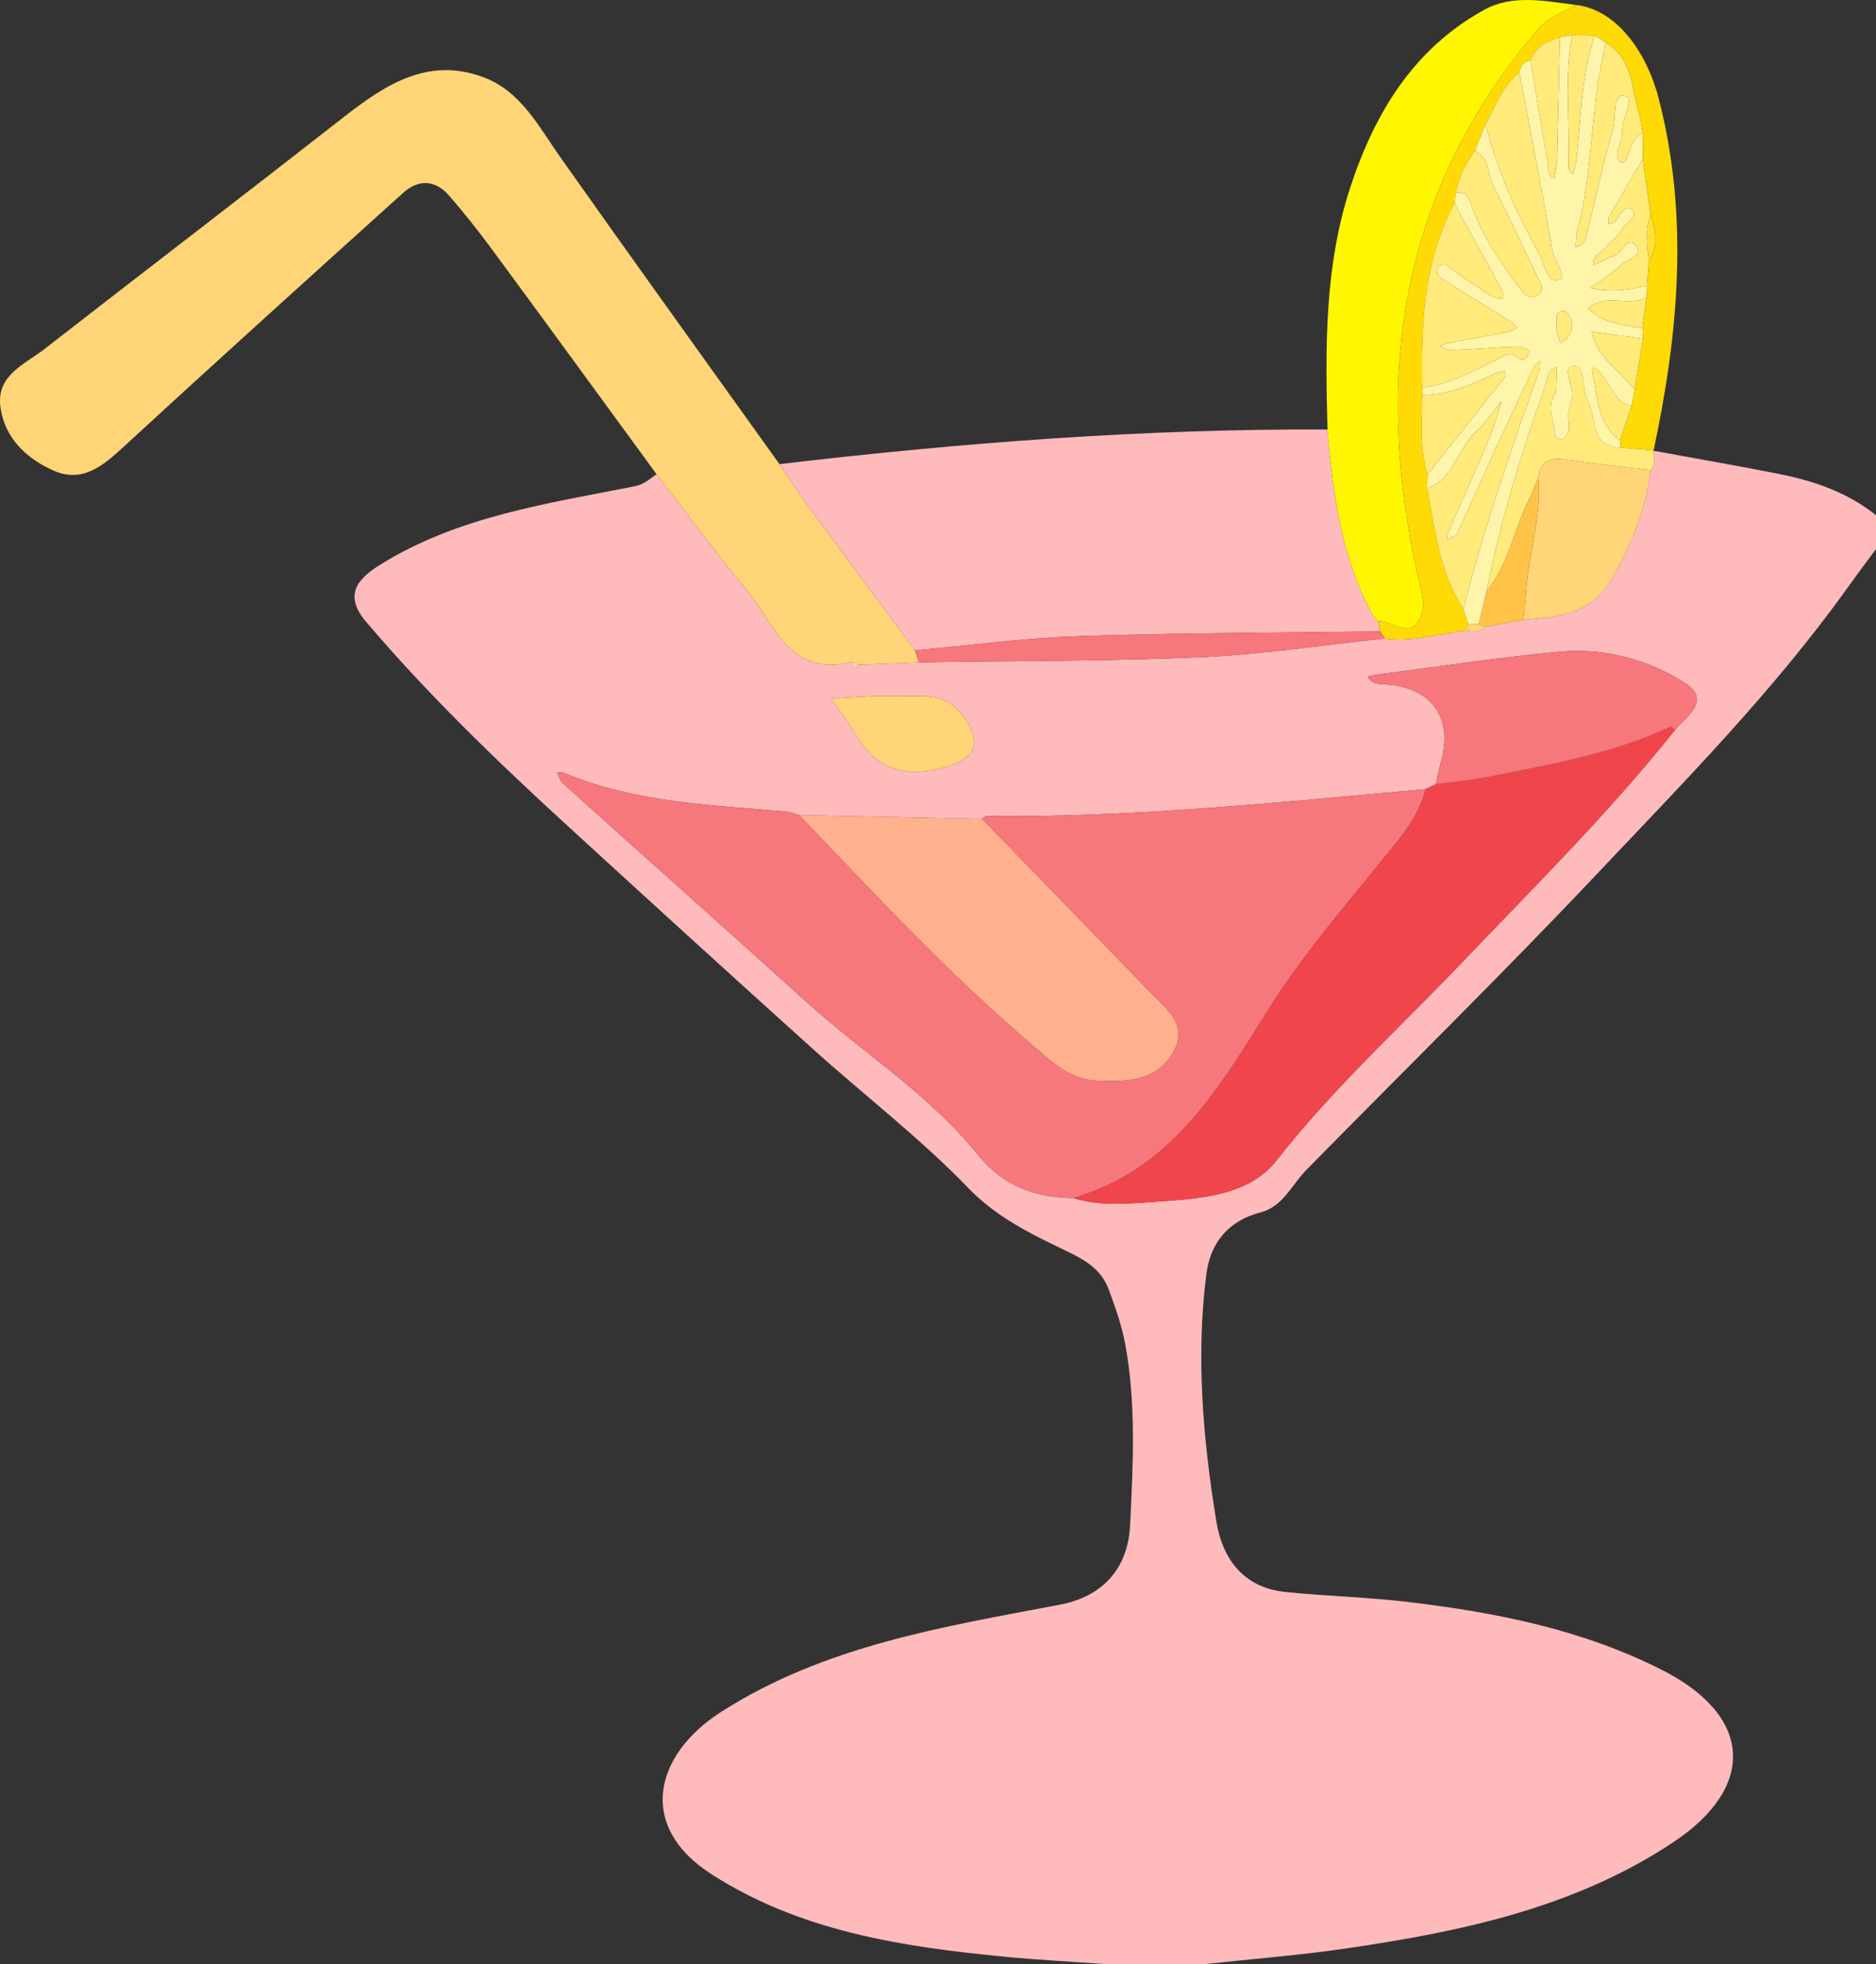
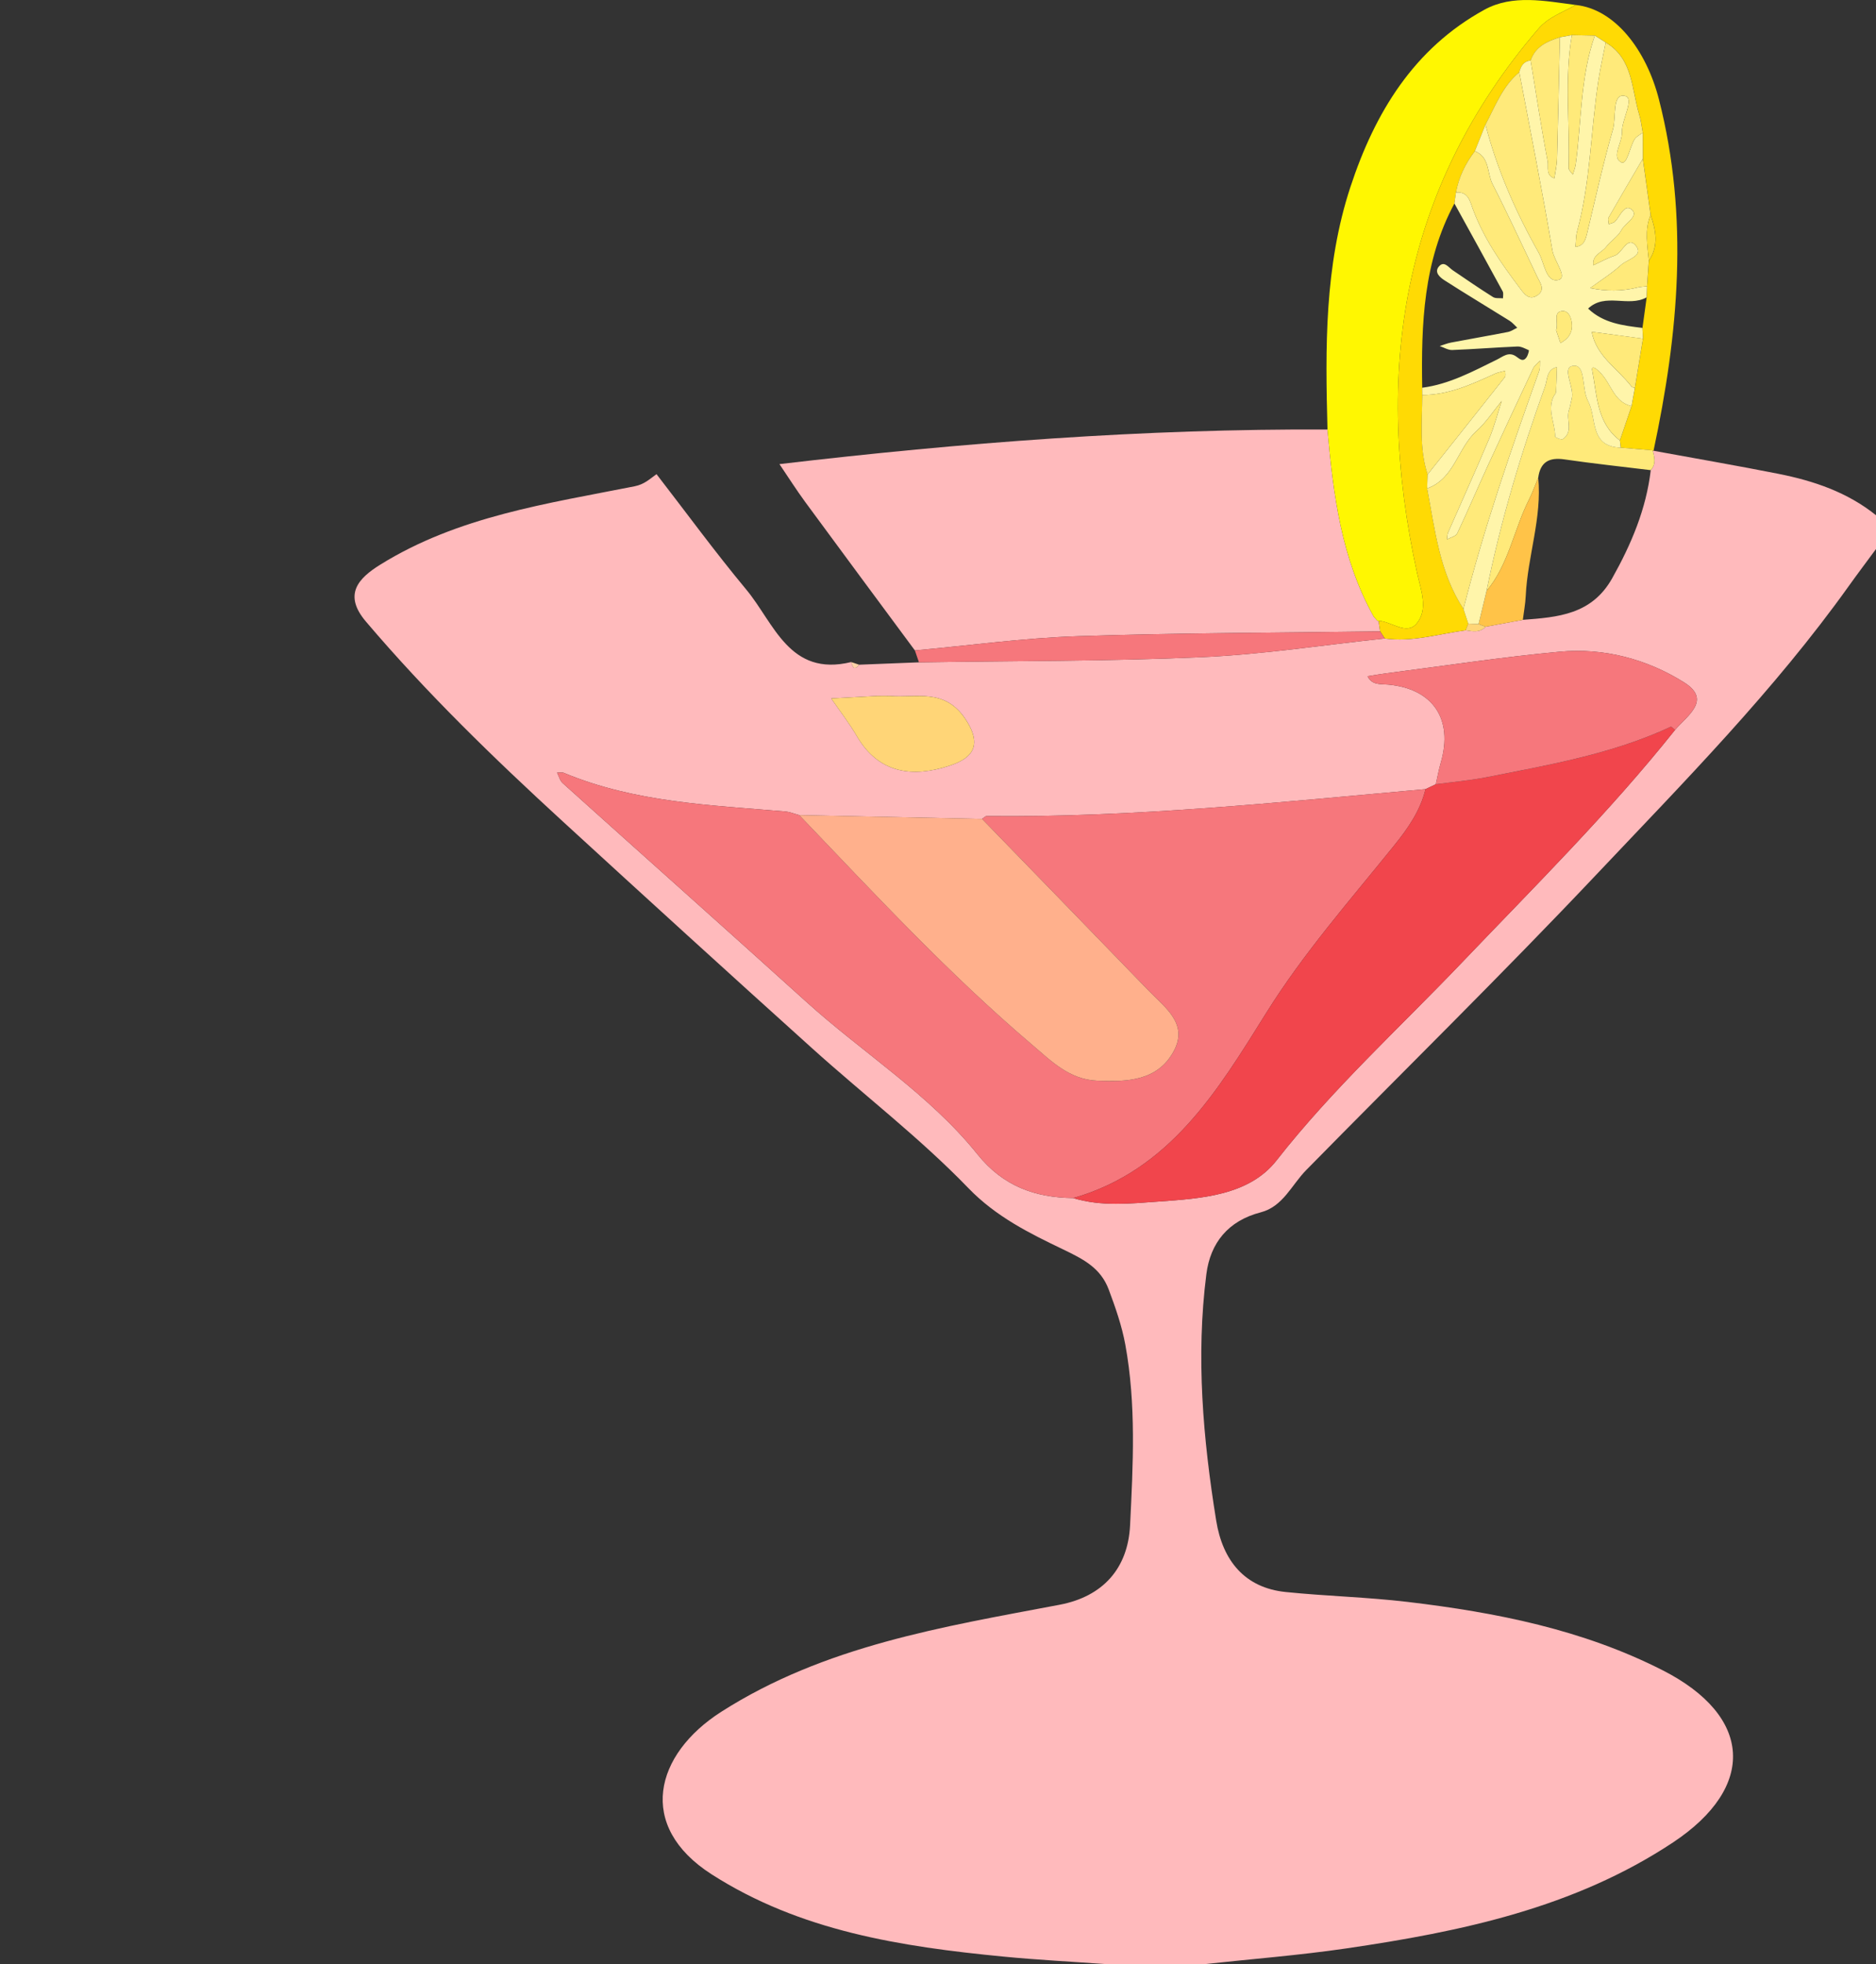
<svg xmlns="http://www.w3.org/2000/svg" viewBox="0 0 161.045 168.597">
  <rect x="0" y="0" width="161.045" height="168.597" fill="#333333" stroke="none" />
  <g>
    <path d="m141.945,38.692c3.579.656,7.165,1.273,10.734,1.981,3.025.601,5.913,1.58,8.367,3.553v2.9c-.782,1.061-1.577,2.112-2.343,3.185-6.407,8.972-14.138,16.8-21.675,24.772-8.137,8.607-16.601,16.905-24.902,25.357-1.248,1.271-1.989,3.128-3.899,3.622-2.794.723-4.324,2.622-4.667,5.306-.905,7.083-.289,14.131.843,21.149.558,3.46,2.461,5.776,5.966,6.135,3.477.356,6.971.435,10.465.849,7.619.904,15.053,2.381,21.908,5.875,7.698,3.923,8.064,10.005.878,14.771-8.476,5.621-18.206,7.658-28.069,9.1-4.038.59-8.116.907-12.176,1.348h-8.377c-2.965-.213-5.935-.364-8.893-.652-8.76-.853-17.412-2.182-25.022-7.063-6.47-4.15-4.874-10.298.826-13.942,8.877-5.675,19.005-7.29,29.047-9.192,3.733-.707,5.874-3.127,6.056-6.825.255-5.187.532-10.366-.41-15.505-.295-1.61-.847-3.188-1.423-4.727-.689-1.839-2.13-2.589-3.954-3.464-2.835-1.36-5.718-2.781-8.097-5.245-4.151-4.299-8.942-7.973-13.396-11.985-7.165-6.455-14.294-12.951-21.401-19.469-5.929-5.437-11.702-11.03-16.92-17.175-1.976-2.328-.634-3.724,1.235-4.885,6.678-4.151,14.333-5.237,21.84-6.728.833-.166,1.291-.623,1.873-1.039,2.559,3.309,5.031,6.692,7.704,9.906,2.398,2.883,3.69,7.516,9.007,6.223.118.407.246.787.685.227,1.711-.068,3.422-.135,5.133-.203,8.093-.128,16.193-.085,24.276-.443,5.248-.232,10.471-1.049,15.705-1.604,2.374.328,4.641-.397,6.95-.706.607.098,1.219.228,1.714-.303,1.064-.197,2.129-.394,3.193-.592,3.003-.225,5.917-.439,7.674-3.571,1.643-2.929,2.915-5.932,3.309-9.278.476-.526.325-1.112.161-1.699l.074.034Zm1.85,23.96c1.05-1.232,3.182-2.568.767-4.083-3.189-2-6.873-2.977-10.669-2.628-4.963.456-9.898,1.214-14.845,1.847-.551.071-1.099.17-1.648.256.366.785,1.126.661,1.769.719,3.833.349,5.6,2.956,4.519,6.685-.178.614-.289,1.247-.432,1.871l-.881.418c-12.534,1.122-25.056,2.446-37.667,2.314-.134-.001-.269.157-.404.241-5.23-.108-10.46-.217-15.69-.325-.41-.108-.815-.279-1.231-.315-6.422-.544-12.897-.773-18.973-3.31-.169-.071-.389-.018-.586-.023.154.303.238.684.473.896,6.965,6.265,13.967,12.49,20.917,18.773,4.87,4.403,10.549,7.926,14.699,13.094,2.193,2.73,4.927,3.715,8.22,3.756,2.412.74,4.902.47,7.321.298,3.659-.26,7.769-.514,10.129-3.529,4.814-6.148,10.548-11.364,15.898-16.967,6.242-6.537,12.669-12.903,18.313-19.987Zm-67.401-2.916c-.467,0-.789-.014-1.109.002-1.31.066-2.62.14-3.93.212.738,1.076,1.545,2.112,2.2,3.236,1.886,3.239,4.803,3.564,7.912,2.554,1.672-.543,3.032-1.482,1.478-3.916-1.815-2.841-4.329-1.881-6.55-2.089Z" style="fill:#ffbabc;">
-     </path>
-     <path d="m78.888,56.854c-1.711.068-3.422.135-5.133.203-.228-.076-.457-.152-.685-.228-5.317,1.293-6.609-3.339-9.007-6.223-2.673-3.215-5.145-6.597-7.704-9.906-4.709-6.439-9.406-12.888-14.137-19.312-1.16-1.576-2.384-3.112-3.664-4.591-1.18-1.363-2.63-1.432-3.941-.25-8.037,7.245-16.068,14.496-24.027,21.825-1.792,1.65-3.556,3.134-6.067,1.991-2.307-1.05-4.134-2.786-4.487-5.432-.363-2.726,2.063-3.637,3.74-4.941,8.548-6.646,17.146-13.229,25.677-19.896,3.56-2.782,7.214-5.229,11.975-3.495,3.281,1.195,4.811,4.259,6.702,6.937,6.213,8.8,12.513,17.539,18.78,26.3.745,1.097,1.455,2.22,2.24,3.289,3.117,4.244,6.256,8.47,9.388,12.703.117.341.233.682.349,1.024Z" style="fill:#ffd577;">
    </path>
    <path d="m78.538,55.83c-3.131-4.233-6.271-8.46-9.387-12.703-.785-1.068-1.495-2.191-2.24-3.289,15.628-1.839,31.297-3.046,47.047-2.97.492,5.562,1.184,11.074,3.974,16.068.09.101.179.202.269.303l.059.057.08-.015c.046.305.092.61.138.915-8.652.122-17.308.125-25.954.413-4.67.156-9.324.798-13.985,1.221Z" style="fill:#ffbabc;">
    </path>
    <path d="m118.34,53.281l-.08.015s-.059-.057-.059-.057c-.09-.101-.179-.202-.269-.303-2.789-4.994-3.482-10.507-3.974-16.068-.187-7.017-.267-14.019,1.967-20.813,2.103-6.396,5.447-11.893,11.507-15.221,2.425-1.332,5.194-.75,7.835-.407-1.1.631-2.325,1.02-3.206,2.046-11.786,13.725-14.19,29.54-10.408,46.72.326,1.48.968,3.085-.026,4.309-.863,1.064-2.167-.154-3.288-.221Z" style="fill:#fff701;">
    </path>
    <path d="m118.34,53.281c1.121.067,2.425,1.285,3.288.221.994-1.225.352-2.829.026-4.309-3.782-17.181-1.379-32.995,10.408-46.72.881-1.026,2.106-1.415,3.206-2.046,3.344.346,6.047,3.82,7.145,8.112,2.592,10.129,1.671,20.135-.467,30.154,0,0-.074-.034-.073-.034-.912-.078-1.825-.156-2.737-.234-.024-.207-.048-.414-.072-.621.333-.981.666-1.962.999-2.943.095-.521.19-1.043.286-1.564.231-1.409.462-2.818.694-4.228-.015-.308-.03-.616-.045-.924.12-.874.24-1.749.361-2.623.012-.316.023-.633.035-.949.051-.732.103-1.463.154-2.195.867-1.278.608-2.6.152-3.929-.222-1.609-.444-3.218-.666-4.827-.002-.745-.005-1.491-.007-2.236-.098-.514-.149-1.043-.302-1.541-.673-2.198-.512-4.79-2.881-6.2-.31-.198-.621-.397-.931-.595-.658-.013-1.315-.026-1.973-.039-.343.063-.686.126-1.029.188-1.09.344-2.101.787-2.509,1.991-.606.066-.847.483-.975,1.01-1.442,1.191-2.061,2.914-2.905,4.492-.304.76-.608,1.519-.912,2.279-.809,1.062-1.381,2.233-1.622,3.554-.044.312-.087.624-.131.936-2.675,4.966-2.858,10.368-2.768,15.818.002.207.004.414.006.622-.005,2.286-.276,4.589.462,6.825-.014.4-.028.799-.043,1.199.675,3.56,1.063,7.206,3.12,10.348l.414,1.255-.226.57c-2.309.309-4.576,1.035-6.95.706-.131-.204-.261-.407-.391-.61-.046-.305-.092-.61-.138-.915Z" style="fill:#ffda04;">
    </path>
    <path d="m84.303,70.291c.135-.084.27-.242.404-.241,12.612.131,25.133-1.193,37.668-2.314-.45,1.856-1.51,3.368-2.684,4.825-3.786,4.698-7.772,9.227-10.989,14.38-4.164,6.669-8.255,13.512-16.569,15.897-3.292-.04-6.027-1.026-8.22-3.756-4.151-5.167-9.829-8.691-14.699-13.094-6.95-6.283-13.952-12.508-20.917-18.773-.236-.212-.319-.594-.473-.896.196.005.417-.048.586.023,6.076,2.536,12.551,2.766,18.973,3.31.416.035.821.207,1.231.315,6.462,6.755,12.82,13.616,19.957,19.685,1.654,1.407,3.208,3.005,5.597,3.111,2.585.115,5.222.032,6.603-2.551,1.252-2.342-.76-3.724-2.15-5.162-4.763-4.928-9.543-9.839-14.316-14.757Z" style="fill:#f6777c;">
    </path>
    <path d="m92.133,102.838c8.314-2.385,12.405-9.227,16.569-15.897,3.217-5.153,7.204-9.682,10.989-14.38,1.174-1.457,2.233-2.97,2.684-4.825.294-.139.588-.279.882-.417,1.458-.198,2.931-.323,4.372-.607,5.367-1.059,10.773-1.988,15.793-4.326.068-.032.247.173.374.267-5.645,7.084-12.071,13.45-18.313,19.987-5.35,5.603-11.084,10.82-15.898,16.967-2.361,3.015-6.47,3.269-10.129,3.529-2.419.172-4.91.443-7.321-.298Z" style="fill:#f1454c;">
    </path>
-     <path d="m84.303,70.291c4.773,4.918,9.553,9.829,14.316,14.757,1.39,1.438,3.402,2.821,2.15,5.162-1.381,2.583-4.017,2.666-6.603,2.551-2.389-.106-3.943-1.704-5.597-3.111-7.137-6.069-13.495-12.93-19.957-19.685,5.23.108,10.46.217,15.69.325Z" style="fill:#ffb08c;">
+     <path d="m84.303,70.291c4.773,4.918,9.553,9.829,14.316,14.757,1.39,1.438,3.402,2.821,2.15,5.162-1.381,2.583-4.017,2.666-6.603,2.551-2.389-.106-3.943-1.704-5.597-3.111-7.137-6.069-13.495-12.93-19.957-19.685,5.23.108,10.46.217,15.69.325" style="fill:#ffb08c;">
    </path>
    <path d="m143.795,62.652c-.127-.094-.305-.299-.374-.267-5.02,2.338-10.426,3.267-15.793,4.326-1.441.284-2.913.41-4.372.607.142-.625.253-1.258.431-1.871,1.081-3.729-.686-6.336-4.519-6.685-.643-.059-1.403.065-1.769-.719.549-.086,1.097-.185,1.648-.256,4.947-.633,9.882-1.391,14.845-1.847,3.796-.349,7.481.628,10.669,2.628,2.415,1.515.283,2.851-.767,4.083Z" style="fill:#f6777c;">
-     </path>
-     <path d="m141.71,40.357c-.394,3.346-1.666,6.349-3.309,9.278-1.757,3.132-4.671,3.346-7.673,3.571.086-.684.217-1.367.249-2.054.161-3.406,1.405-6.696,1.074-10.152.179-1.339.931-1.759,2.245-1.568,2.464.359,4.942.622,7.415.925Z" style="fill:#ffd577;">
    </path>
    <path d="m118.477,54.196c.13.203.261.407.391.61-5.234.555-10.457,1.372-15.705,1.604-8.083.358-16.183.315-24.276.443-.116-.341-.233-.682-.349-1.023,4.661-.423,9.315-1.066,13.984-1.221,8.646-.288,17.302-.291,25.954-.413Z" style="fill:#f6777c;">
    </path>
    <path d="m76.394,59.736c2.221.208,4.735-.753,6.55,2.089,1.554,2.434.194,3.373-1.478,3.916-3.109,1.009-6.026.684-7.912-2.554-.655-1.124-1.462-2.16-2.2-3.236,1.31-.071,2.62-.146,3.93-.212.32-.016.642-.002,1.109-.002Z" style="fill:#ffd577;">
    </path>
    <path d="m141.71,40.357c-2.472-.303-4.95-.566-7.415-.925-1.314-.191-2.066.229-2.245,1.568-.266.636-.495,1.289-.804,1.903-1.293,2.571-1.731,5.538-3.633,7.824,1.206-5.988,2.954-11.824,5.025-17.563.206-.571.115-1.461,1.02-1.652-.023.709-.035,1.419-.08,2.126-.009.145-.156.276-.223.422-.531,1.157.147,2.273.148,3.414,0,.079.537.299.66.214.945-.652.234-1.692.531-2.515.108-.3.145-.625.231-.934.28-1.002-.962-2.734.159-2.844,1.075-.106.684,1.999,1.242,3.027.785,1.447.083,3.915,2.808,4.001.913.078,1.825.156,2.737.234.163.587.314,1.172-.162,1.699Z" style="fill:#ffea7a;">
    </path>
    <path d="m127.613,50.728c1.902-2.286,2.34-5.254,3.633-7.825.309-.614.538-1.268.804-1.903.331,3.456-.914,6.747-1.074,10.152-.032.687-.163,1.369-.249,2.054-1.065.197-2.129.394-3.194.592-.202-.076-.403-.152-.605-.228.228-.947.457-1.895.685-2.842Z" style="fill:#ffc348;">
    </path>
    <path d="m126.928,53.57c.202.076.403.152.605.228-.495.531-1.107.401-1.714.302.075-.19.15-.38.225-.57.295.013.59.026.884.04Z" style="fill:#ffd577;">
    </path>
    <path d="m73.069,56.829c.228.076.457.152.685.228-.439.56-.566.179-.685-.228Z" style="fill:#ffd3a7;">
    </path>
    <path d="m117.932,52.936c.09.101.179.202.269.303-.09-.101-.179-.202-.269-.303Z" style="fill:#ffda04;">
    </path>
    <path d="m126.928,53.57c-.295-.013-.59-.026-.884-.04-.138-.419-.276-.837-.414-1.255,1.754-6.939,4.092-13.693,6.497-20.425.097-.271.052-.592.074-.889-.201.223-.47.414-.592.673-1.327,2.809-2.642,5.624-3.938,8.448-.87,1.897-1.683,3.82-2.578,5.705-.119.25-.568.343-.865.509.022-.188,0-.394.072-.56,1.175-2.688,2.39-5.359,3.531-8.062.444-1.051.727-2.17,1.083-3.259-.714.868-1.335,1.839-2.162,2.581-1.635,1.466-1.893,4.1-4.242,4.93.014-.4.028-.799.042-1.199,2.214-2.782,4.432-5.561,6.632-8.354.092-.117.024-.36.031-.544-.296.082-.61.126-.886.252-1.993.907-3.979,1.829-6.238,1.822-.002-.207-.004-.414-.006-.622,2.331-.3,4.358-1.403,6.422-2.416.505-.248.997-.711,1.631-.278.3.204.613.548.932.045.107-.169.201-.556.176-.568-.315-.142-.657-.334-.983-.321-1.865.077-3.728.229-5.593.3-.356.014-.722-.22-1.083-.34.327-.102.649-.236.983-.3,1.622-.309,3.251-.588,4.871-.906.282-.055.539-.241.808-.367-.221-.203-.417-.447-.667-.603-1.857-1.16-3.737-2.284-5.579-3.467-.372-.239-.904-.675-.49-1.174.451-.543.821.054,1.197.311,1.143.78,2.285,1.562,3.456,2.299.222.14.57.078.86.109-.006-.201.057-.44-.029-.597-1.37-2.521-2.759-5.032-4.143-7.545.044-.312.087-.624.13-.936,1.056-.118,1.212.764,1.455,1.419.924,2.495,2.416,4.645,3.999,6.739.359.475.805,1.186,1.568.643.671-.477.199-1.062-.046-1.577-1.265-2.656-2.496-5.331-3.833-7.95-.485-.95-.22-2.32-1.52-2.829.304-.76.608-1.519.912-2.279,1.006,3.885,2.609,7.529,4.575,11.008.493.872.614,2.622,1.718,2.318.776-.213-.392-1.608-.546-2.521-.866-5.113-1.879-10.201-2.842-15.297.128-.527.369-.944.975-1.01.474,2.887.91,5.781,1.46,8.652.09.47-.191,1.214.577,1.46.079-.559.213-1.116.229-1.677.096-3.475.165-6.951.244-10.426.343-.063.686-.126,1.029-.188-.655,3.785-.164,7.599-.281,11.398-.006.188.236.383.362.574.084-.291.205-.576.246-.872.508-3.693.385-7.48,1.645-11.061.31.198.621.397.931.595-.211,1.092-.459,2.178-.628,3.276-.662,4.306-.67,8.704-1.827,12.943-.115.423-.097.882-.14,1.324.743-.08.874-.641,1.016-1.234.709-2.954,1.358-5.926,2.2-8.842.298-1.034-.092-3.079.989-2.888.946.168-.252,2.01-.211,3.113.033.922-.937,2.128-.071,2.592.51.273.726-1.296,1.157-1.986.149-.238.46-.375.697-.558.002.745.005,1.491.007,2.236-.985,1.683-1.977,3.363-2.944,5.057-.08.14.008.377.019.57.182-.076.413-.105.538-.235.444-.463.835-1.595,1.467-.994.581.553-.609,1.134-.931,1.75-.285.545-.909.902-1.29,1.412-.383.513-1.244.709-1.102,1.585.603-.277,1.187-.613,1.814-.815.687-.221,1.107-1.784,1.847-.841.676.861-.756,1.15-1.277,1.624-.817.743-1.769,1.336-2.664,1.993,1.368.282,2.73.285,4.091-.054.257-.064.528-.068.793-.1-.012.316-.023.633-.035.949-1.568.878-3.555-.432-5.024.964,1.305,1.253,2.984,1.457,4.663,1.659.015.308.03.616.045.924-1.466-.196-2.932-.392-4.398-.588.389,2.108,2.239,3.158,3.412,4.697.055.072.193.081.292.119-.095.521-.19,1.043-.285,1.564-1.513-.349-1.745-1.888-2.631-2.82-.212-.223-.868-.86-.739-.205.411,2.099.373,4.472,2.371,5.968.024.207.048.414.072.621-2.725-.085-2.024-2.554-2.808-4.001-.558-1.028-.167-3.133-1.242-3.027-1.12.11.121,1.842-.159,2.844-.086.309-.123.634-.231.934-.296.822.414,1.863-.531,2.515-.123.085-.66-.135-.66-.214-.001-1.141-.679-2.257-.148-3.414.067-.145.213-.277.223-.422.045-.707.057-1.417.08-2.126-.905.191-.814,1.081-1.02,1.652-2.071,5.738-3.819,11.574-5.025,17.563-.228.948-.456,1.895-.684,2.842Zm6.657-25.226c.099.295.234.699.37,1.104.588-.322.99-.763.99-1.482,0-.648-.291-1.355-.888-1.259-.753.121-.246.981-.472,1.637Z" style="fill:#fff5aa;">
-     </path>
-     <path d="m124.854,17.463c1.385,2.513,2.773,5.024,4.143,7.545.086.158.022.396.029.597-.29-.031-.639.031-.86-.109-1.17-.737-2.313-1.518-3.456-2.299-.376-.257-.746-.854-1.197-.311-.414.499.118.935.49,1.174,1.842,1.183,3.722,2.307,5.579,3.467.25.156.446.4.667.603-.269.126-.525.312-.808.367-1.621.317-3.249.597-4.871.906-.335.064-.656.198-.983.3.361.12.727.353,1.083.34,1.865-.071,3.728-.222,5.593-.3.327-.014.669.179.983.321.025.011-.069.399-.176.568-.319.502-.632.159-.932-.045-.634-.432-1.126.031-1.631.278-2.064,1.013-4.091,2.117-6.422,2.416-.09-5.45.094-10.852,2.768-15.818Z" style="fill:#ffea7a;">
    </path>
    <path d="m122.51,41.927c2.349-.83,2.607-3.464,4.242-4.93.827-.742,1.448-1.713,2.162-2.581-.356,1.088-.639,2.207-1.083,3.259-1.141,2.702-2.356,5.373-3.531,8.062-.072.165-.05.372-.072.56.296-.166.746-.259.865-.509.894-1.885,1.707-3.808,2.578-5.705,1.296-2.824,2.611-5.639,3.938-8.448.123-.26.391-.451.592-.673-.021.298.023.618-.074.889-2.405,6.732-4.743,13.486-6.497,20.425-2.057-3.143-2.445-6.789-3.12-10.348Z" style="fill:#ffea7a;">
    </path>
    <path d="m130.423,6.201c.963,5.096,1.976,10.184,2.842,15.297.155.913,1.322,2.307.546,2.521-1.104.304-1.225-1.446-1.718-2.318-1.967-3.48-3.569-7.123-4.575-11.008.844-1.578,1.463-3.301,2.905-4.492Z" style="fill:#ffea7a;">
    </path>
    <path d="m141.022,11.386c-.237.183-.548.32-.697.558-.431.69-.648,2.259-1.157,1.986-.866-.464.104-1.671.071-2.592-.04-1.103,1.158-2.945.211-3.113-1.081-.192-.691,1.854-.989,2.888-.842,2.916-1.492,5.888-2.2,8.842-.142.594-.273,1.155-1.016,1.234.044-.442.025-.902.14-1.324,1.157-4.238,1.166-8.636,1.827-12.943.169-1.098.417-2.185.628-3.276,2.369,1.41,2.208,4.002,2.881,6.2.153.498.204,1.026.302,1.541Z" style="fill:#ffea7a;">
    </path>
    <path d="m126.606,12.973c1.3.508,1.035,1.879,1.52,2.829,1.338,2.62,2.569,5.294,3.833,7.95.245.515.718,1.099.046,1.577-.763.542-1.21-.169-1.568-.643-1.583-2.094-3.075-4.244-3.999-6.739-.243-.655-.399-1.537-1.455-1.419.24-1.322.813-2.492,1.622-3.554Z" style="fill:#ffea7a;">
    </path>
    <path d="m122.091,33.903c2.259.007,4.245-.915,6.238-1.822.276-.126.59-.17.886-.252-.007.184.061.427-.031.544-2.201,2.793-4.418,5.572-6.632,8.354-.737-2.235-.466-4.539-.461-6.825Z" style="fill:#ffea7a;">
    </path>
    <path d="m141.39,24.573c-.265.032-.536.036-.793.1-1.361.339-2.723.336-4.091.054.895-.657,1.847-1.25,2.664-1.993.522-.475,1.953-.763,1.277-1.624-.74-.943-1.159.62-1.847.841-.627.202-1.211.538-1.814.815-.142-.876.718-1.071,1.102-1.585.381-.51,1.005-.867,1.29-1.412.322-.615,1.512-1.197.931-1.75-.632-.601-1.023.531-1.467.994-.125.13-.356.16-.538.235-.01-.192-.099-.429-.019-.57.967-1.694,1.959-3.374,2.944-5.057.222,1.609.444,3.218.666,4.827-.535,1.291-.265,2.613-.152,3.929-.051.732-.103,1.463-.154,2.195Z" style="fill:#ffea7a;">
    </path>
    <path d="m133.907,3.2c-.078,3.476-.148,6.951-.244,10.426-.015.561-.15,1.118-.229,1.677-.768-.246-.487-.99-.577-1.46-.55-2.872-.986-5.766-1.46-8.652.408-1.204,1.42-1.647,2.509-1.991Z" style="fill:#ffea7a;">
    </path>
    <path d="m136.909,3.051c-1.26,3.581-1.137,7.368-1.645,11.061-.041.296-.162.582-.246.872-.126-.192-.368-.387-.362-.574.117-3.799-.375-7.613.281-11.398.658.013,1.315.026,1.973.039Z" style="fill:#ffea7a;">
    </path>
    <path d="m140.346,33.296c-.099-.038-.237-.047-.292-.119-1.173-1.539-3.023-2.589-3.412-4.697,1.466.196,2.932.392,4.398.588-.231,1.409-.462,2.818-.694,4.228Z" style="fill:#ffea7a;">
    </path>
    <path d="m139.062,37.803c-1.999-1.496-1.96-3.869-2.371-5.968-.128-.655.527-.018.739.205.886.931,1.118,2.471,2.631,2.82-.333.981-.666,1.962-.999,2.943Z" style="fill:#ffea7a;">
    </path>
-     <path d="m140.994,28.145c-1.679-.202-3.358-.405-4.663-1.659,1.469-1.395,3.456-.086,5.024-.964-.12.874-.241,1.748-.361,2.623Z" style="fill:#ffea7a;">
-     </path>
    <path d="m141.544,22.378c-.112-1.316-.383-2.638.152-3.929.455,1.329.715,2.651-.152,3.929Z" style="fill:#ffe139;">
    </path>
    <path d="m133.586,28.344c.226-.656-.281-1.517.472-1.637.598-.096.889.611.888,1.259,0,.718-.403,1.16-.99,1.482-.136-.404-.271-.809-.37-1.104Z" style="fill:#ffea7a;">
    </path>
  </g>
</svg>